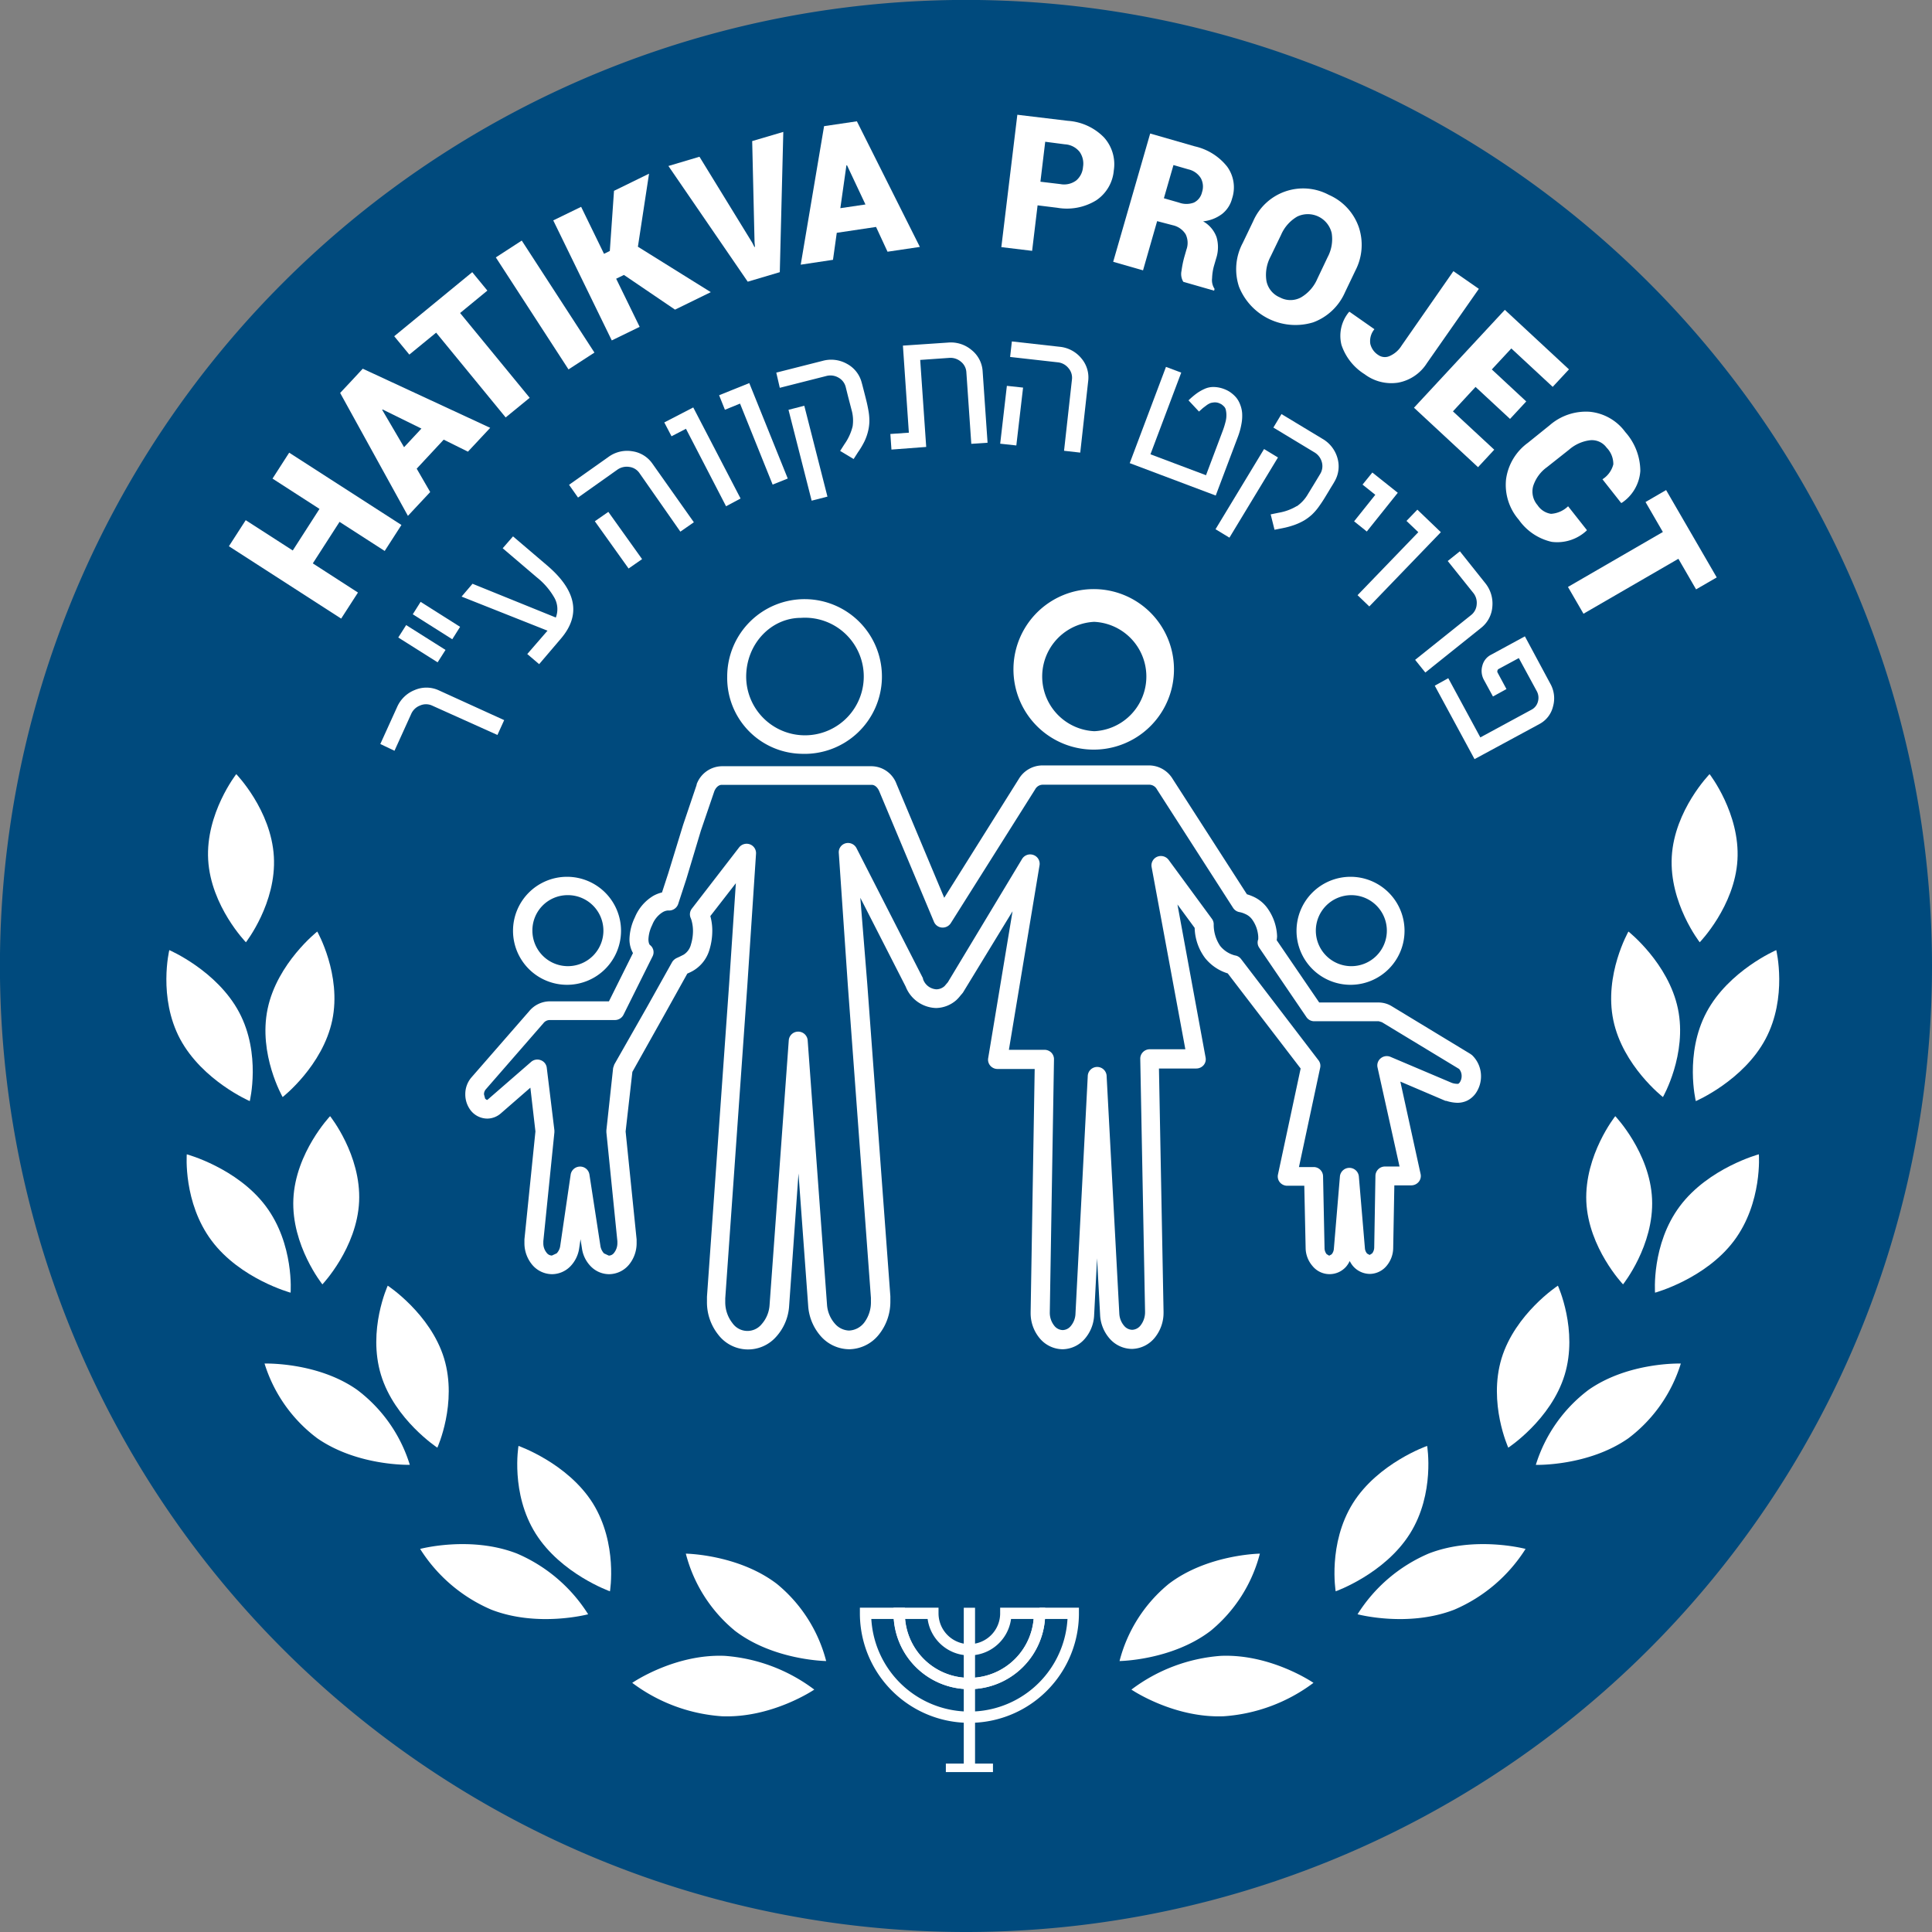
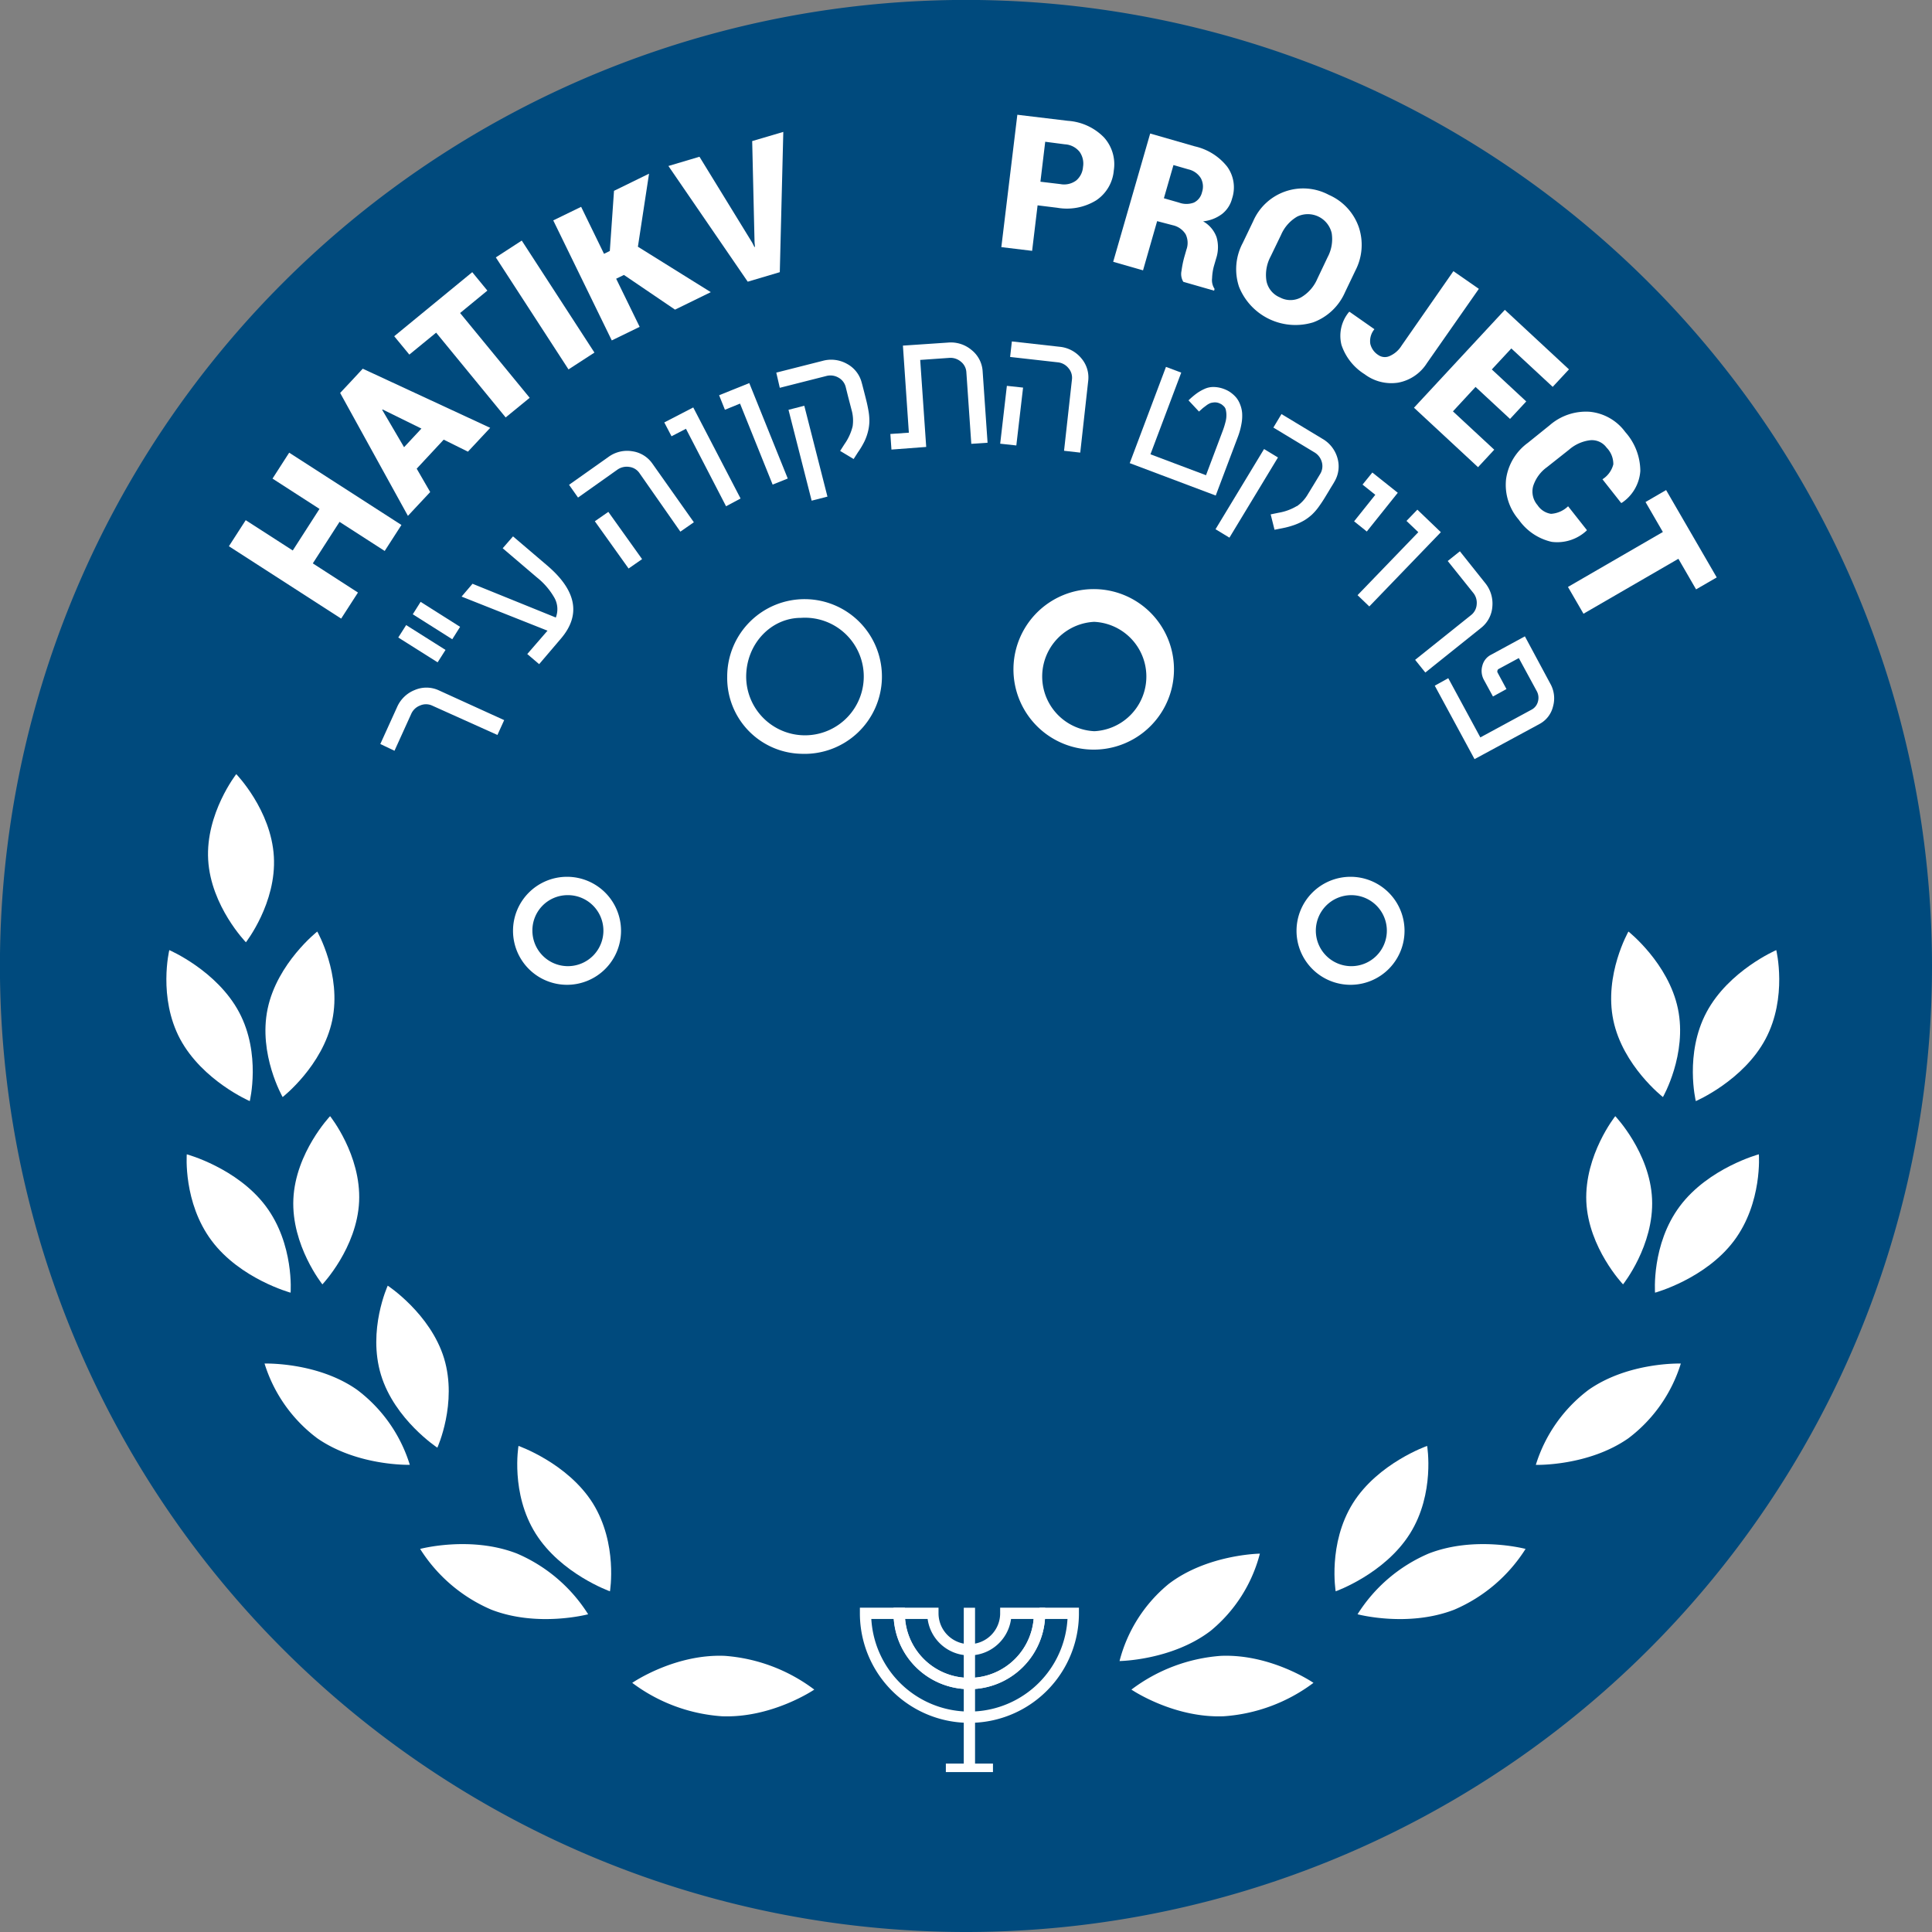
<svg xmlns="http://www.w3.org/2000/svg" viewBox="0 0 286.21 286.21">
  <rect x="0" y="0" width="286.21" height="286.21" fill="#808080" stroke="none" />
  <defs>
    <style>.cls-1{fill:#004a7d;}.cls-2{fill:#fff;}.cls-3,.cls-4,.cls-5{fill:none;stroke:#fff;stroke-miterlimit:10;}.cls-3,.cls-4{stroke-width:1.67px;}.cls-4{stroke-linecap:square;}.cls-5{stroke-width:1.26px;}</style>
  </defs>
  <g id="Layer_2" data-name="Layer 2">
    <g id="Layer_5" data-name="Layer 5">
      <path class="cls-1" d="M281.56,143.1h4.65A143.11,143.11,0,1,0,143.1,286.21,143.1,143.1,0,0,0,286.21,143.1h-2.33" />
      <path class="cls-2" d="M58.44,111.22l-2.1-1,2.48-5.46a4.77,4.77,0,0,1,2.65-2.55,4.37,4.37,0,0,1,3.56.07l9.66,4.4-1,2.2L64,104.52a2.17,2.17,0,0,0-1.78,0,2.34,2.34,0,0,0-1.32,1.28Z" />
      <path class="cls-2" d="M66,96.28l-1.17,1.84L59,94.44l1.17-1.84Zm2.16-3.42L67,94.7,61.15,91l1.16-1.84Z" />
      <path class="cls-2" d="M83.1,94.6l-3.23,3.79-1.76-1.5,3-3.46L68.38,88.38,70,86.48l12.34,5a3.45,3.45,0,0,0-.18-2.87,10.43,10.43,0,0,0-2.61-3.06l-5.08-4.33L76,79.46l5.08,4.33Q87.58,89.35,83.1,94.6Z" />
      <path class="cls-2" d="M85.63,73.71,84.3,71.82l5.8-4.1a4.68,4.68,0,0,1,3.56-.87,4.38,4.38,0,0,1,3,1.85l6.13,8.67-2,1.39L94.74,70.1a2.15,2.15,0,0,0-1.52-.93,2.4,2.4,0,0,0-1.79.43Zm2.49,3.51,2-1.39,5,7-2,1.39Z" />
      <path class="cls-2" d="M109.71,73.85,107.56,75l-5.94-11.48-2.14,1.11-1.07-2.05,4.29-2.22Z" />
      <path class="cls-2" d="M116.7,70.89l-2.24.9-4.83-12-2.24.91-.86-2.15,4.47-1.8Z" />
      <path class="cls-2" d="M126.15,60.72l-.52-2-.34-1.37a2.2,2.2,0,0,0-1.08-1.41,2.37,2.37,0,0,0-1.83-.23l-6.86,1.74L115,55.2l6.86-1.74a4.76,4.76,0,0,1,3.61.44,4.39,4.39,0,0,1,2.18,2.77l.07.25.22.85c.16.62.31,1.2.44,1.74s.23,1.06.31,1.54a8.55,8.55,0,0,1,.1,1.42,6.82,6.82,0,0,1-.19,1.4,7.74,7.74,0,0,1-.52,1.48A11.88,11.88,0,0,1,127.1,67l-.64,1-2-1.2.64-1a7.76,7.76,0,0,0,1.21-2.64A5.76,5.76,0,0,0,126.15,60.72Zm-7-.61-2.34.6,3.43,13.46,2.34-.6Z" />
      <path class="cls-2" d="M132.06,66.6l-.16-2.31,2.74-.19-.88-12.9,6.68-.45a4.74,4.74,0,0,1,3.5,1.11A4.36,4.36,0,0,1,145.57,55l.73,10.59-2.41.16-.73-10.59a2.16,2.16,0,0,0-.81-1.58,2.39,2.39,0,0,0-1.75-.56l-4.28.3.89,12.89Z" />
      <path class="cls-2" d="M149.16,57.16l2.4.26-1,8.57-2.39-.26Zm.48-4.28.26-2.3,7.06.79a4.74,4.74,0,0,1,3.24,1.72,4.36,4.36,0,0,1,1,3.41l-1.17,10.55-2.4-.27,1.17-10.55a2.17,2.17,0,0,0-.52-1.7,2.33,2.33,0,0,0-1.62-.86Z" />
      <path class="cls-2" d="M183.35,64.8l-3.25,8.61-12.74-4.8,5.37-14.26,2.26.85-4.56,12.1,8.23,3.1,2.44-6.48a11.92,11.92,0,0,0,.46-1.46,3.74,3.74,0,0,0,.12-1.07,3.48,3.48,0,0,0-.1-.73,1,1,0,0,0-.29-.48,2.52,2.52,0,0,0-.35-.29,3.43,3.43,0,0,0-.38-.18,1.69,1.69,0,0,0-.66-.1,3.14,3.14,0,0,0-.55.09,2.64,2.64,0,0,0-.61.34l-.53.4-.59.53-1.55-1.66a11.27,11.27,0,0,1,1.17-1,6.51,6.51,0,0,1,1.19-.69,3.14,3.14,0,0,1,1.38-.29,4.54,4.54,0,0,1,1.55.31,5.05,5.05,0,0,1,.53.24,3.92,3.92,0,0,1,.65.44,4.12,4.12,0,0,1,.66.66,3.66,3.66,0,0,1,.51.93,4.3,4.3,0,0,1,.3,1.26,6.39,6.39,0,0,1-.1,1.63A10.46,10.46,0,0,1,183.35,64.8Z" />
      <path class="cls-2" d="M182.13,79.65l-2.06-1.25,7.19-11.88,2.06,1.25Zm10-4.69a7.78,7.78,0,0,1-2.72,1l-1.17.24.57,2.28,1.16-.23a12.3,12.3,0,0,0,1.83-.5,8.65,8.65,0,0,0,1.43-.67,7.26,7.26,0,0,0,1.13-.85,8.09,8.09,0,0,0,.94-1.07c.28-.39.58-.82.87-1.29s.61-1,.93-1.54l.46-.75.13-.23a4.41,4.41,0,0,0,.44-3.5A4.78,4.78,0,0,0,195.9,65l-6.06-3.66-1.2,2,6.06,3.66a2.4,2.4,0,0,1,1.12,1.46,2.21,2.21,0,0,1-.25,1.76l-.73,1.21-1.08,1.77A5.54,5.54,0,0,1,192.11,75Z" />
      <path class="cls-2" d="M202.48,78.74l-1.88-1.51,3.14-3.93-1.89-1.51L203.3,70l3.77,3Z" />
      <path class="cls-2" d="M202.85,89.84l-1.74-1.67,9-9.33-1.75-1.67,1.61-1.67,3.48,3.34Z" />
      <path class="cls-2" d="M214.47,83.11l1.8-1.44L220,86.35a4.82,4.82,0,0,1,1.08,3.51A4.39,4.39,0,0,1,219.43,93l-8.28,6.63-1.51-1.88,8.29-6.63a2.19,2.19,0,0,0,.83-1.58,2.34,2.34,0,0,0-.54-1.75Z" />
      <path class="cls-2" d="M225.9,94.27l3.76,7a4.41,4.41,0,0,1,.41,3.38,4,4,0,0,1-2,2.6l-9.63,5.21-5.89-10.88,2-1.11,4.75,8.77,7.59-4.11a1.88,1.88,0,0,0,.94-1.19,2.05,2.05,0,0,0-.18-1.57L225,97.49l-3,1.62a.32.32,0,0,0-.16.22.37.37,0,0,0,0,.28l1.33,2.47-2,1.1-1.34-2.46a2.77,2.77,0,0,1-.23-2.11A2.48,2.48,0,0,1,220.88,97Z" />
      <path class="cls-2" d="M239,151.14c1.41,6.76,7.35,11.38,7.35,11.38s3.63-6.33,2.22-13.09S241.24,138,241.24,138,237.6,144.38,239,151.14Z" />
      <path class="cls-2" d="M261.55,153.92c-3.29,6.18-10.33,9.2-10.33,9.2s-1.7-7,1.59-13.17,10.33-9.2,10.33-9.2S264.84,147.74,261.55,153.92Z" />
      <path class="cls-2" d="M235,178c.31,6.88,5.44,12.27,5.44,12.27s4.61-5.77,4.3-12.65-5.45-12.27-5.45-12.27S234.72,171.09,235,178Z" />
      <path class="cls-2" d="M256.88,183.81c-4.25,5.66-11.7,7.69-11.7,7.69s-.56-7.16,3.68-12.82,11.7-7.68,11.7-7.68S261.12,178.15,256.88,183.81Z" />
-       <path class="cls-2" d="M222.44,201.24c-2,6.63,1,13.22,1,13.22s6.33-4.15,8.35-10.78-1-13.22-1-13.22S224.46,194.61,222.44,201.24Z" />
      <path class="cls-2" d="M241.23,213.07c-5.95,4.16-13.71,3.94-13.71,3.94a22.06,22.06,0,0,1,7.82-11.12C241.28,201.74,249,202,249,202A22,22,0,0,1,241.23,213.07Z" />
      <path class="cls-2" d="M200.42,222.69c-3.74,6-2.55,13.05-2.55,13.05s7.25-2.57,11-8.54,2.55-13,2.55-13S204.15,216.74,200.42,222.69Z" />
      <path class="cls-2" d="M215.44,238.46c-6.88,2.67-14.33.68-14.33.68a23.22,23.22,0,0,1,10.55-9c6.88-2.67,14.34-.68,14.34-.68A23.34,23.34,0,0,1,215.44,238.46Z" />
      <path class="cls-2" d="M173.13,234.65a21.78,21.78,0,0,0-7.28,11.42s7.76-.09,13.5-4.48a21.88,21.88,0,0,0,7.29-11.43S178.87,230.26,173.13,234.65Z" />
      <path class="cls-2" d="M181.3,254.25c-7.44.3-13.69-3.95-13.69-3.95a25,25,0,0,1,13.27-5c7.45-.3,13.7,4,13.7,4A25,25,0,0,1,181.3,254.25Z" />
-       <path class="cls-2" d="M247.66,126.89c-.4,6.88,4.14,12.7,4.14,12.7s5.19-5.34,5.59-12.21-4.13-12.7-4.13-12.7S248.06,120,247.66,126.89Z" />
      <path class="cls-2" d="M49.22,151.14c-1.42,6.76-7.35,11.38-7.35,11.38s-3.64-6.33-2.22-13.09S47,138,47,138,50.63,144.38,49.22,151.14Z" />
      <path class="cls-2" d="M26.68,153.92C30,160.1,37,163.12,37,163.12s1.71-7-1.58-13.17-10.34-9.2-10.34-9.2S23.39,147.74,26.68,153.92Z" />
      <path class="cls-2" d="M53.2,178c-.32,6.88-5.44,12.27-5.44,12.27s-4.62-5.77-4.3-12.65,5.44-12.27,5.44-12.27S53.51,171.09,53.2,178Z" />
      <path class="cls-2" d="M31.36,183.81c4.24,5.66,11.69,7.69,11.69,7.69s.56-7.16-3.68-12.82S27.67,171,27.67,171,27.11,178.15,31.36,183.81Z" />
      <path class="cls-2" d="M65.79,201.24c2,6.63-1,13.22-1,13.22s-6.33-4.15-8.35-10.78,1-13.22,1-13.22S63.77,194.61,65.79,201.24Z" />
      <path class="cls-2" d="M47,213.07C53,217.23,60.71,217,60.71,217a22,22,0,0,0-7.82-11.12C47,201.74,39.19,202,39.19,202A21.94,21.94,0,0,0,47,213.07Z" />
      <path class="cls-2" d="M87.82,222.69c3.73,6,2.54,13.05,2.54,13.05s-7.24-2.57-11-8.54-2.55-13-2.55-13S84.08,216.74,87.82,222.69Z" />
      <path class="cls-2" d="M72.79,238.46c6.88,2.67,14.34.68,14.34.68a23.28,23.28,0,0,0-10.56-9c-6.88-2.67-14.33-.68-14.33-.68A23.29,23.29,0,0,0,72.79,238.46Z" />
-       <path class="cls-2" d="M115.1,234.65a21.83,21.83,0,0,1,7.29,11.42s-7.77-.09-13.51-4.48a21.83,21.83,0,0,1-7.28-11.43S109.36,230.26,115.1,234.65Z" />
      <path class="cls-2" d="M106.93,254.25c7.45.3,13.7-3.95,13.7-3.95a25.08,25.08,0,0,0-13.28-5c-7.45-.3-13.69,4-13.69,4A25,25,0,0,0,106.93,254.25Z" />
      <path class="cls-2" d="M40.57,126.89c.41,6.88-4.14,12.7-4.14,12.7s-5.19-5.34-5.59-12.21S35,114.68,35,114.68,40.17,120,40.57,126.89Z" />
      <path class="cls-2" d="M84,145.89v0a8,8,0,1,0-8-8A8,8,0,0,0,84,145.89Zm0-13.28a5.26,5.26,0,1,1-5.13,5.28A5.22,5.22,0,0,1,84,132.61Z" />
      <path class="cls-2" d="M118.73,111.67v0a11.46,11.46,0,1,0-11-11.41A11.23,11.23,0,0,0,118.74,111.67Zm-.07-20.14a8.71,8.71,0,1,1-8.12,8.72C110.55,95.35,114.25,91.53,118.66,91.53Z" />
      <path class="cls-2" d="M161.9,111.05h.25a11.89,11.89,0,1,0-.25,0Zm.18-18.93a8.11,8.11,0,0,1,.07,16.2h-.05a8.11,8.11,0,0,1,0-16.2Z" />
-       <path class="cls-2" d="M218.06,156.3l-.25-.18-11.64-7.06a3.76,3.76,0,0,0-1.93-.55l-8.81,0-6.3-9.23a4.33,4.33,0,0,0,.06-.58,7.56,7.56,0,0,0-1.28-3.94,5.24,5.24,0,0,0-2.41-2,6.94,6.94,0,0,0-.78-.28l-11-17.09a4.12,4.12,0,0,0-3.44-2H154.39a4.11,4.11,0,0,0-3.46,2L139.88,133l-7.07-16.87a4,4,0,0,0-3.67-2.62l-22.24,0a4.06,4.06,0,0,0-3.7,2.68l0,.08-2,5.92v0L99,129.36l-.93,2.85a5,5,0,0,0-1.32.52,6.67,6.67,0,0,0-2.7,3.17,7.87,7.87,0,0,0-.8,3.23,4.18,4.18,0,0,0,.52,2.06l-3.56,7.15h-8.8a4,4,0,0,0-3,1.44l-8.57,9.83a3.77,3.77,0,0,0-.91,2.5,3.87,3.87,0,0,0,.62,2.13,3.15,3.15,0,0,0,2.62,1.47,3.08,3.08,0,0,0,2-.75h0l4.4-3.83.75,6.48-1.63,16,0,.53a5,5,0,0,0,1.09,3.15,3.88,3.88,0,0,0,3,1.47,3.83,3.83,0,0,0,2.72-1.17,4.82,4.82,0,0,0,1.3-2.66l.2-1.35.21,1.35a4.75,4.75,0,0,0,1.3,2.66,3.81,3.81,0,0,0,2.72,1.17,3.88,3.88,0,0,0,3-1.47,5,5,0,0,0,1.08-3.14l0-.53h0l-1.63-16,1-8.83,4.66-8.31,3.48-6.25.29-.13a5.34,5.34,0,0,0,3-3.44,9.64,9.64,0,0,0,.41-2.74,8.1,8.1,0,0,0-.29-2.21l3.78-4.87-1,15h0l-3.28,46.27h0c0,.25,0,.49,0,.75a7.69,7.69,0,0,0,1.67,4.86,5.55,5.55,0,0,0,8.58.31,7.48,7.48,0,0,0,1.91-4.38v0l1.4-19.81,1.45,19.81v0a7.58,7.58,0,0,0,1.91,4.36,5.68,5.68,0,0,0,4.15,1.87h0a5.72,5.72,0,0,0,4.42-2.2,7.76,7.76,0,0,0,1.68-4.87c0-.26,0-.51,0-.77v0h0l-3.42-46.28L127.45,133l6.72,13.16h0a5,5,0,0,0,4.5,3.17,4.67,4.67,0,0,0,3-1.17h0a5.82,5.82,0,0,0,.68-.76h0l.07-.07.23-.28L150,135l-3.61,21.76a1.35,1.35,0,0,0,.32,1.12,1.41,1.41,0,0,0,1.07.48h5.5l-.6,36v.13a5.78,5.78,0,0,0,1.29,3.7,4.48,4.48,0,0,0,3.44,1.69h0a4.42,4.42,0,0,0,3.26-1.51,5.71,5.71,0,0,0,1.41-3.4v0l.44-8.57.46,8.54v0a5.73,5.73,0,0,0,1.43,3.39,4.43,4.43,0,0,0,3.28,1.5h0a4.46,4.46,0,0,0,3.41-1.7,5.83,5.83,0,0,0,1.27-3.69v-.15l-.68-36h5.53a1.43,1.43,0,0,0,1.08-.49,1.34,1.34,0,0,0,.3-1.13l-4.17-22.68,2.55,3.47a7.77,7.77,0,0,0,1.54,4.46,6.87,6.87,0,0,0,3.36,2.28l10.8,14.09L189.32,174a1.36,1.36,0,0,0,.28,1.15,1.43,1.43,0,0,0,1.08.51h2.54l.2,9.27a4.16,4.16,0,0,0,1,2.6,3.26,3.26,0,0,0,5,.11,3.78,3.78,0,0,0,.53-.83,3.69,3.69,0,0,0,.54.81,3.33,3.33,0,0,0,2.45,1.1h0a3.28,3.28,0,0,0,2.51-1.24,4.17,4.17,0,0,0,.94-2.6l.17-9.28,2.54,0a1.43,1.43,0,0,0,1.08-.53,1.36,1.36,0,0,0,.27-1.15l-3-13.69,6.68,2.85.12,0a5.75,5.75,0,0,0,1.64.29,3.37,3.37,0,0,0,1.48-.33,3.44,3.44,0,0,0,1.24-1.07,4.41,4.41,0,0,0,.79-2.55A4.32,4.32,0,0,0,218.06,156.3Zm-1.83,4.08-.19.18-.23,0a2.57,2.57,0,0,1-.73-.14L206,156.57a1.41,1.41,0,0,0-1.45.2,1.36,1.36,0,0,0-.48,1.36l3.26,14.68-2.19,0a1.41,1.41,0,0,0-1.38,1.36l-.18,10.61a1.46,1.46,0,0,1-.31.9l-.37.23-.37-.2a1.35,1.35,0,0,1-.33-.8l-.9-10.66a1.41,1.41,0,0,0-2.8,0L197.6,185h0a1.42,1.42,0,0,1-.33.82l-.36.2-.38-.23a1.46,1.46,0,0,1-.31-.9L196,174.24a1.39,1.39,0,0,0-1.39-1.35h-2.18l3.14-14.7a1.33,1.33,0,0,0-.25-1.12l-11.47-15a1.36,1.36,0,0,0-.9-.53h0a4.13,4.13,0,0,1-2.2-1.42,5.63,5.63,0,0,1-.95-3.14h0a1.36,1.36,0,0,0-.27-.87l-6.41-8.73a1.43,1.43,0,0,0-1.69-.46,1.39,1.39,0,0,0-.83,1.52l5,27h-5.27a1.41,1.41,0,0,0-1,.41,1.37,1.37,0,0,0-.41,1l.71,37.38v.1a3.17,3.17,0,0,1-.65,2,1.65,1.65,0,0,1-1.25.67,1.61,1.61,0,0,1-1.19-.58,3,3,0,0,1-.72-1.77l-1.88-35.19a1.4,1.4,0,0,0-2.8,0l-1.82,35.22a3,3,0,0,1-.71,1.78,1.59,1.59,0,0,1-1.17.58,1.64,1.64,0,0,1-1.27-.66,3.08,3.08,0,0,1-.65-2v-.09l.62-37.36a1.4,1.4,0,0,0-.4-1,1.45,1.45,0,0,0-1-.41h-5.28L154,128.18a1.38,1.38,0,0,0-.9-1.52,1.41,1.41,0,0,0-1.69.59l-11,18.27-.08.09-.4.47a1.84,1.84,0,0,1-1.2.48,2.23,2.23,0,0,1-2-1.55l0-.09-9.85-19.28a1.41,1.41,0,0,0-1.62-.71,1.37,1.37,0,0,0-1,1.42l1.34,19.6,3.42,46.31v0l0,.54a5,5,0,0,1-1,3.14,3,3,0,0,1-2.24,1.17h0a2.89,2.89,0,0,1-2.08-1,4.74,4.74,0,0,1-1.18-2.77l-2.87-39.23a1.4,1.4,0,0,0-1.4-1.28,1.39,1.39,0,0,0-1.4,1.28L114,193.4a4.74,4.74,0,0,1-1.18,2.78,2.71,2.71,0,0,1-4.32-.18,5,5,0,0,1-1.06-3.13l0-.53v0L110.71,146h0L112,126.46a1.39,1.39,0,0,0-.91-1.38,1.42,1.42,0,0,0-1.6.46l-7,9.07a1.38,1.38,0,0,0-.16,1.41h0a2.89,2.89,0,0,1,.16.5,5.81,5.81,0,0,1,.17,1.39,6.88,6.88,0,0,1-.3,2,2.49,2.49,0,0,1-1.09,1.52l-.62.31-.35.16a1.69,1.69,0,0,0-.67.53l-.09.15-3.69,6.6L91,157.7l-.17.51-1,9.24v.29l1.63,16.14h0l0,.28a2.31,2.31,0,0,1-.47,1.41,1,1,0,0,1-.8.44l-.71-.33a2.1,2.1,0,0,1-.54-1.15L87.32,174a1.39,1.39,0,0,0-1.39-1.18A1.41,1.41,0,0,0,84.54,174L83,184.52a2,2,0,0,1-.53,1.15l-.71.33a1,1,0,0,1-.8-.44,2.2,2.2,0,0,1-.47-1.42v-.26l1.64-16.14v-.29L81,158.19a1.36,1.36,0,0,0-.89-1.13,1.4,1.4,0,0,0-1.43.25l-6.41,5.57-.14.08-.26-.2-.17-.64a1.12,1.12,0,0,1,.23-.7l8.57-9.84a1.19,1.19,0,0,1,.9-.47H91.1a1.42,1.42,0,0,0,1.26-.77l4.32-8.68a1.34,1.34,0,0,0-.4-1.67h0s-.21-.16-.22-.84a5.23,5.23,0,0,1,.56-2.12,3.82,3.82,0,0,1,1.54-1.89,1.73,1.73,0,0,1,.84-.26h0a1.42,1.42,0,0,0,1.46-.94l1.22-3.73v0l2.15-7.16,2-5.86c.29-.68.76-.93,1.08-.92l22.25,0c.32,0,.78.24,1.08.92l8.12,19.37a1.39,1.39,0,0,0,1.18.85,1.43,1.43,0,0,0,1.31-.65l12.49-19.81a1.3,1.3,0,0,1,1.07-.7h15.92a1.3,1.3,0,0,1,1.06.69l11.28,17.55a1.41,1.41,0,0,0,.95.63h0a3.43,3.43,0,0,1,.85.28,2.43,2.43,0,0,1,1.05.85,4.84,4.84,0,0,1,.88,2.52l0,.37v0h0a1.35,1.35,0,0,0,.14,1.25l7,10.29a1.39,1.39,0,0,0,1.17.61l9.55,0,.46.14,11.44,6.93a1.62,1.62,0,0,1,.37,1.07A1.68,1.68,0,0,1,216.23,160.38Z" />
      <path class="cls-2" d="M200.17,145.89v0a8,8,0,1,0-8.1-8A8,8,0,0,0,200.18,145.89Zm0-13.28a5.26,5.26,0,1,1-5.24,5.28A5.26,5.26,0,0,1,200.13,132.61Z" />
      <polygon class="cls-2" points="59.47 77.77 56.99 81.62 50.3 77.31 46.34 83.46 53.03 87.78 50.54 91.64 33.91 80.92 36.4 77.06 43.37 81.55 47.33 75.39 40.37 70.9 42.84 67.06 59.47 77.77" />
      <path class="cls-2" d="M65.73,65.13l-4,4.3,2,3.46-3.3,3.53L50.39,58.21l1.68-1.79h0l1.67-1.8,18.88,8.76-3.3,3.53Zm-5.87,1.12,2.57-2.76-5.75-2.83-.06.06Z" />
      <polygon class="cls-2" points="72.2 43.05 68.16 46.37 78.47 58.93 74.91 61.84 64.61 49.28 60.64 52.53 58.4 49.81 69.96 40.32 72.2 43.05" />
      <rect class="cls-2" x="78.46" y="35.3" width="4.58" height="19.78" transform="translate(-11.58 51.23) rotate(-32.98)" />
      <polygon class="cls-2" points="92.43 40.73 91.28 41.29 94.76 48.42 90.63 50.43 81.96 32.65 86.09 30.64 89.48 37.6 90.34 37.18 90.96 28.27 96.15 25.73 94.5 36.55 105.3 43.28 100 45.87 92.43 40.73" />
      <polygon class="cls-2" points="111.43 35.94 111.76 36.59 111.84 36.57 111.78 35.89 111.43 20.9 116.04 19.54 115.52 40.32 110.77 41.73 99.02 24.59 103.62 23.22 111.43 35.94" />
-       <path class="cls-2" d="M129.78,33.62l-5.82.87-.56,4-4.78.72,3.46-20.52,2.43-.36h0v0l2.43-.36,9.33,18.61-4.79.71Zm-5.29-2.78,3.72-.55-2.73-5.8h-.09Z" />
      <path class="cls-2" d="M153.71,30.42l-.81,6.74-4.56-.55L150.71,17l7.5.9a8.24,8.24,0,0,1,5.33,2.45A5.93,5.93,0,0,1,165,25.25a5.92,5.92,0,0,1-2.61,4.43,8.29,8.29,0,0,1-5.76,1.1Zm.42-3.5,2.94.35a3,3,0,0,0,2.37-.54,2.9,2.9,0,0,0,1-2,3,3,0,0,0-.51-2.24,3,3,0,0,0-2.17-1.11L154.84,21Z" />
      <path class="cls-2" d="M171.42,32.76l-2.09,7.29-4.42-1.27,5.48-19L177,21.68a8.5,8.5,0,0,1,4.79,3,5.23,5.23,0,0,1,.73,4.74,4.23,4.23,0,0,1-1.51,2.3,5.62,5.62,0,0,1-2.78,1.07,4.38,4.38,0,0,1,2,2.37,5.31,5.31,0,0,1-.06,3.1l-.35,1.2a7.89,7.89,0,0,0-.26,1.76,2.34,2.34,0,0,0,.37,1.58l-.07.26-4.56-1.31a2.23,2.23,0,0,1-.27-1.62,15.06,15.06,0,0,1,.4-2l.33-1.15a2.92,2.92,0,0,0-.12-2.28,3,3,0,0,0-1.89-1.33Zm1-3.39,2.23.64a3.16,3.16,0,0,0,2.22,0,2.25,2.25,0,0,0,1.2-1.54,2.6,2.6,0,0,0-.18-2.08,2.92,2.92,0,0,0-1.84-1.3l-2.21-.64Z" />
      <path class="cls-2" d="M199.24,43.32a8.26,8.26,0,0,1-4.69,4.43,9,9,0,0,1-11-5.27A8.24,8.24,0,0,1,184.1,36l1.54-3.21a8.07,8.07,0,0,1,11.22-3.92,8.12,8.12,0,0,1,4.43,4.77,8.24,8.24,0,0,1-.5,6.44Zm-2.57-5.21a5.67,5.67,0,0,0,.61-3.57,3.63,3.63,0,0,0-5.1-2.46,5.77,5.77,0,0,0-2.4,2.71L188.23,38a5.77,5.77,0,0,0-.62,3.6,3.33,3.33,0,0,0,2,2.46,3.28,3.28,0,0,0,3.12,0,5.84,5.84,0,0,0,2.41-2.73Z" />
      <path class="cls-2" d="M215.31,40.17l3.77,2.62-7.69,11a6.41,6.41,0,0,1-4.29,2.9,6.58,6.58,0,0,1-4.94-1.25,8.16,8.16,0,0,1-3.43-4.34,5.51,5.51,0,0,1,1.13-4.9l.08,0,3.67,2.57a2.74,2.74,0,0,0-.61,2.17,2.68,2.68,0,0,0,1.18,1.65,1.7,1.7,0,0,0,1.67.16,3.89,3.89,0,0,0,1.77-1.53Z" />
      <polygon class="cls-2" points="223.7 62.06 218.59 57.32 215.24 60.94 221.36 66.62 218.96 69.21 209.47 60.4 222.93 45.9 232.43 54.72 230.02 57.31 223.89 51.62 221 54.73 226.1 59.47 223.7 62.06" />
      <path class="cls-2" d="M235.07,78.51l0,.07a6.38,6.38,0,0,1-5.21,1.69A8.15,8.15,0,0,1,225,77a7.89,7.89,0,0,1-1.89-6,8,8,0,0,1,3.22-5.39L229.57,63a8.17,8.17,0,0,1,5.93-2,7.4,7.4,0,0,1,5.27,3A8.73,8.73,0,0,1,243,69.77a6.19,6.19,0,0,1-2.76,4.73l-.09,0L237.39,71A3.67,3.67,0,0,0,239,68.79a3.46,3.46,0,0,0-1-2.48,2.69,2.69,0,0,0-2.45-1.09,5.83,5.83,0,0,0-3.11,1.4l-3.26,2.58A5.54,5.54,0,0,0,227.13,72a3.07,3.07,0,0,0,.64,2.83,2.91,2.91,0,0,0,2,1.29A4,4,0,0,0,232.3,75Z" />
      <polygon class="cls-2" points="251.26 87.31 248.64 82.78 234.58 90.92 232.28 86.95 246.34 78.81 243.77 74.37 246.82 72.6 254.32 85.54 251.26 87.31" />
      <path class="cls-3" d="M143.61,249.4A10.39,10.39,0,0,1,133.22,239h-5A15.39,15.39,0,1,0,159,239h-5A10.4,10.4,0,0,1,143.61,249.4Z" />
      <path class="cls-3" d="M143.61,249.4A10.4,10.4,0,0,0,154,239h-5a5.4,5.4,0,1,1-10.8,0h-5A10.39,10.39,0,0,0,143.61,249.4Z" />
      <line class="cls-4" x1="143.61" y1="239.01" x2="143.61" y2="261.65" />
      <line class="cls-5" x1="140.12" y1="261.89" x2="147.1" y2="261.89" />
    </g>
  </g>
</svg>